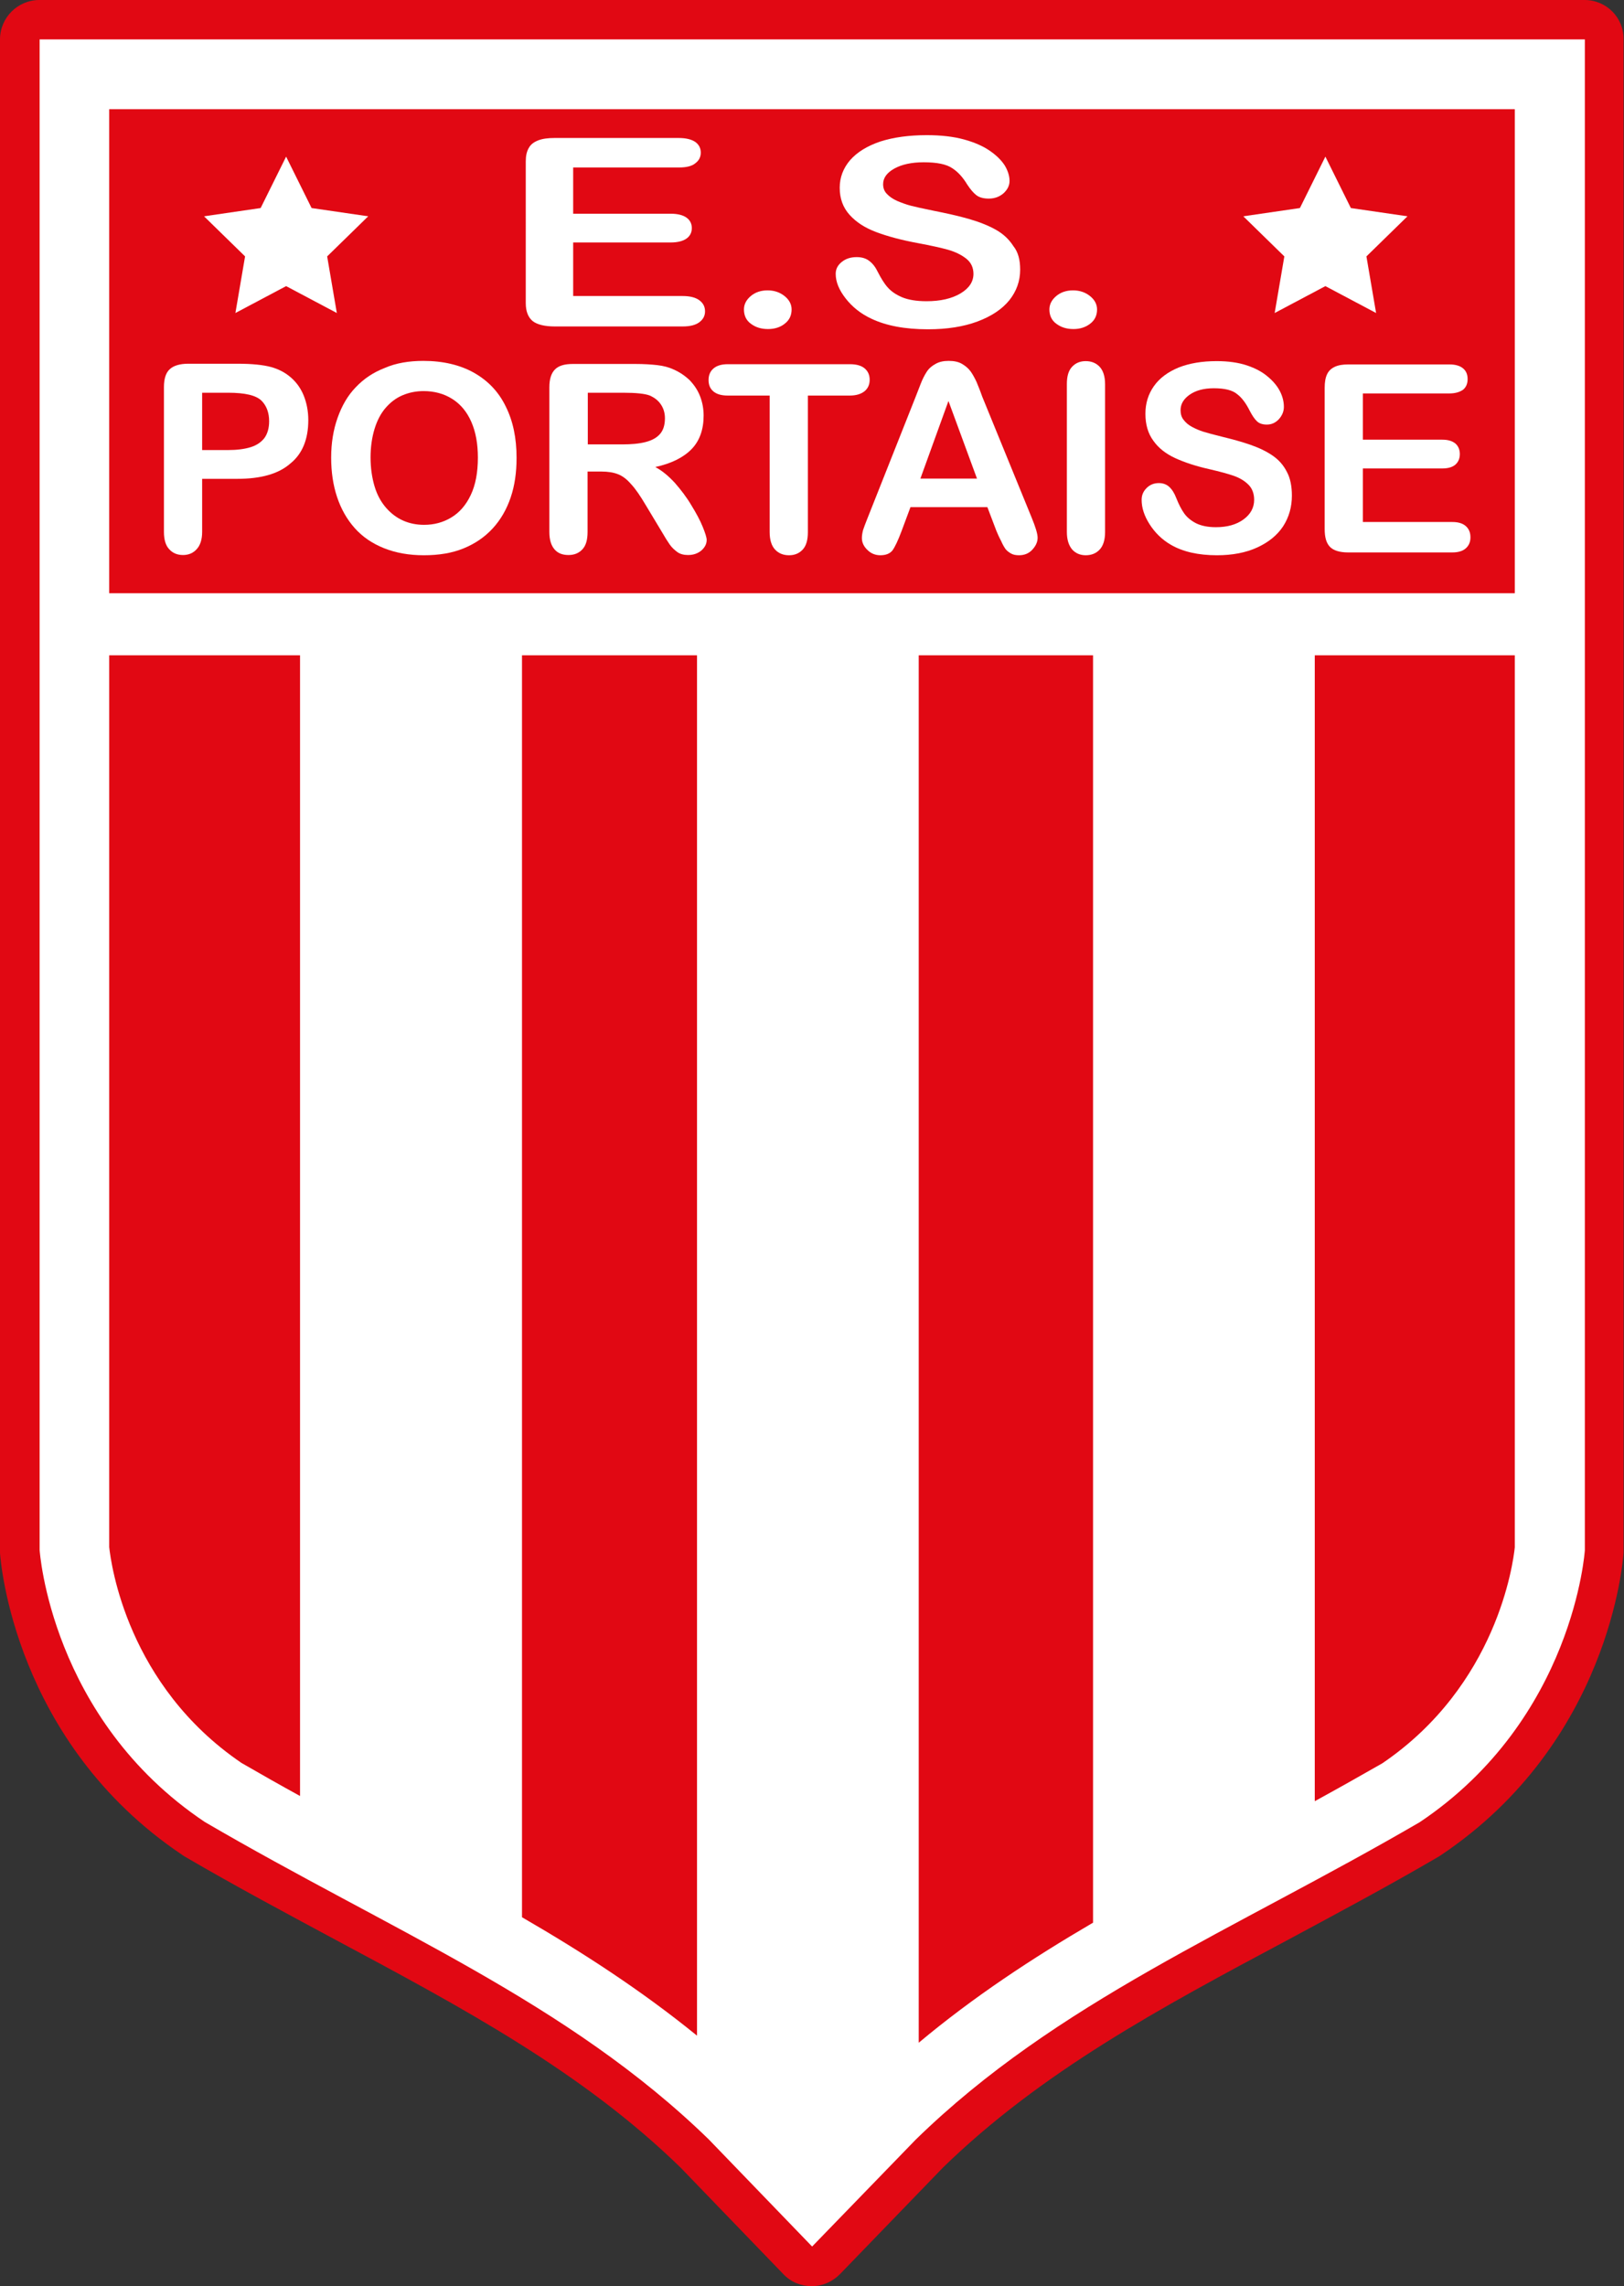
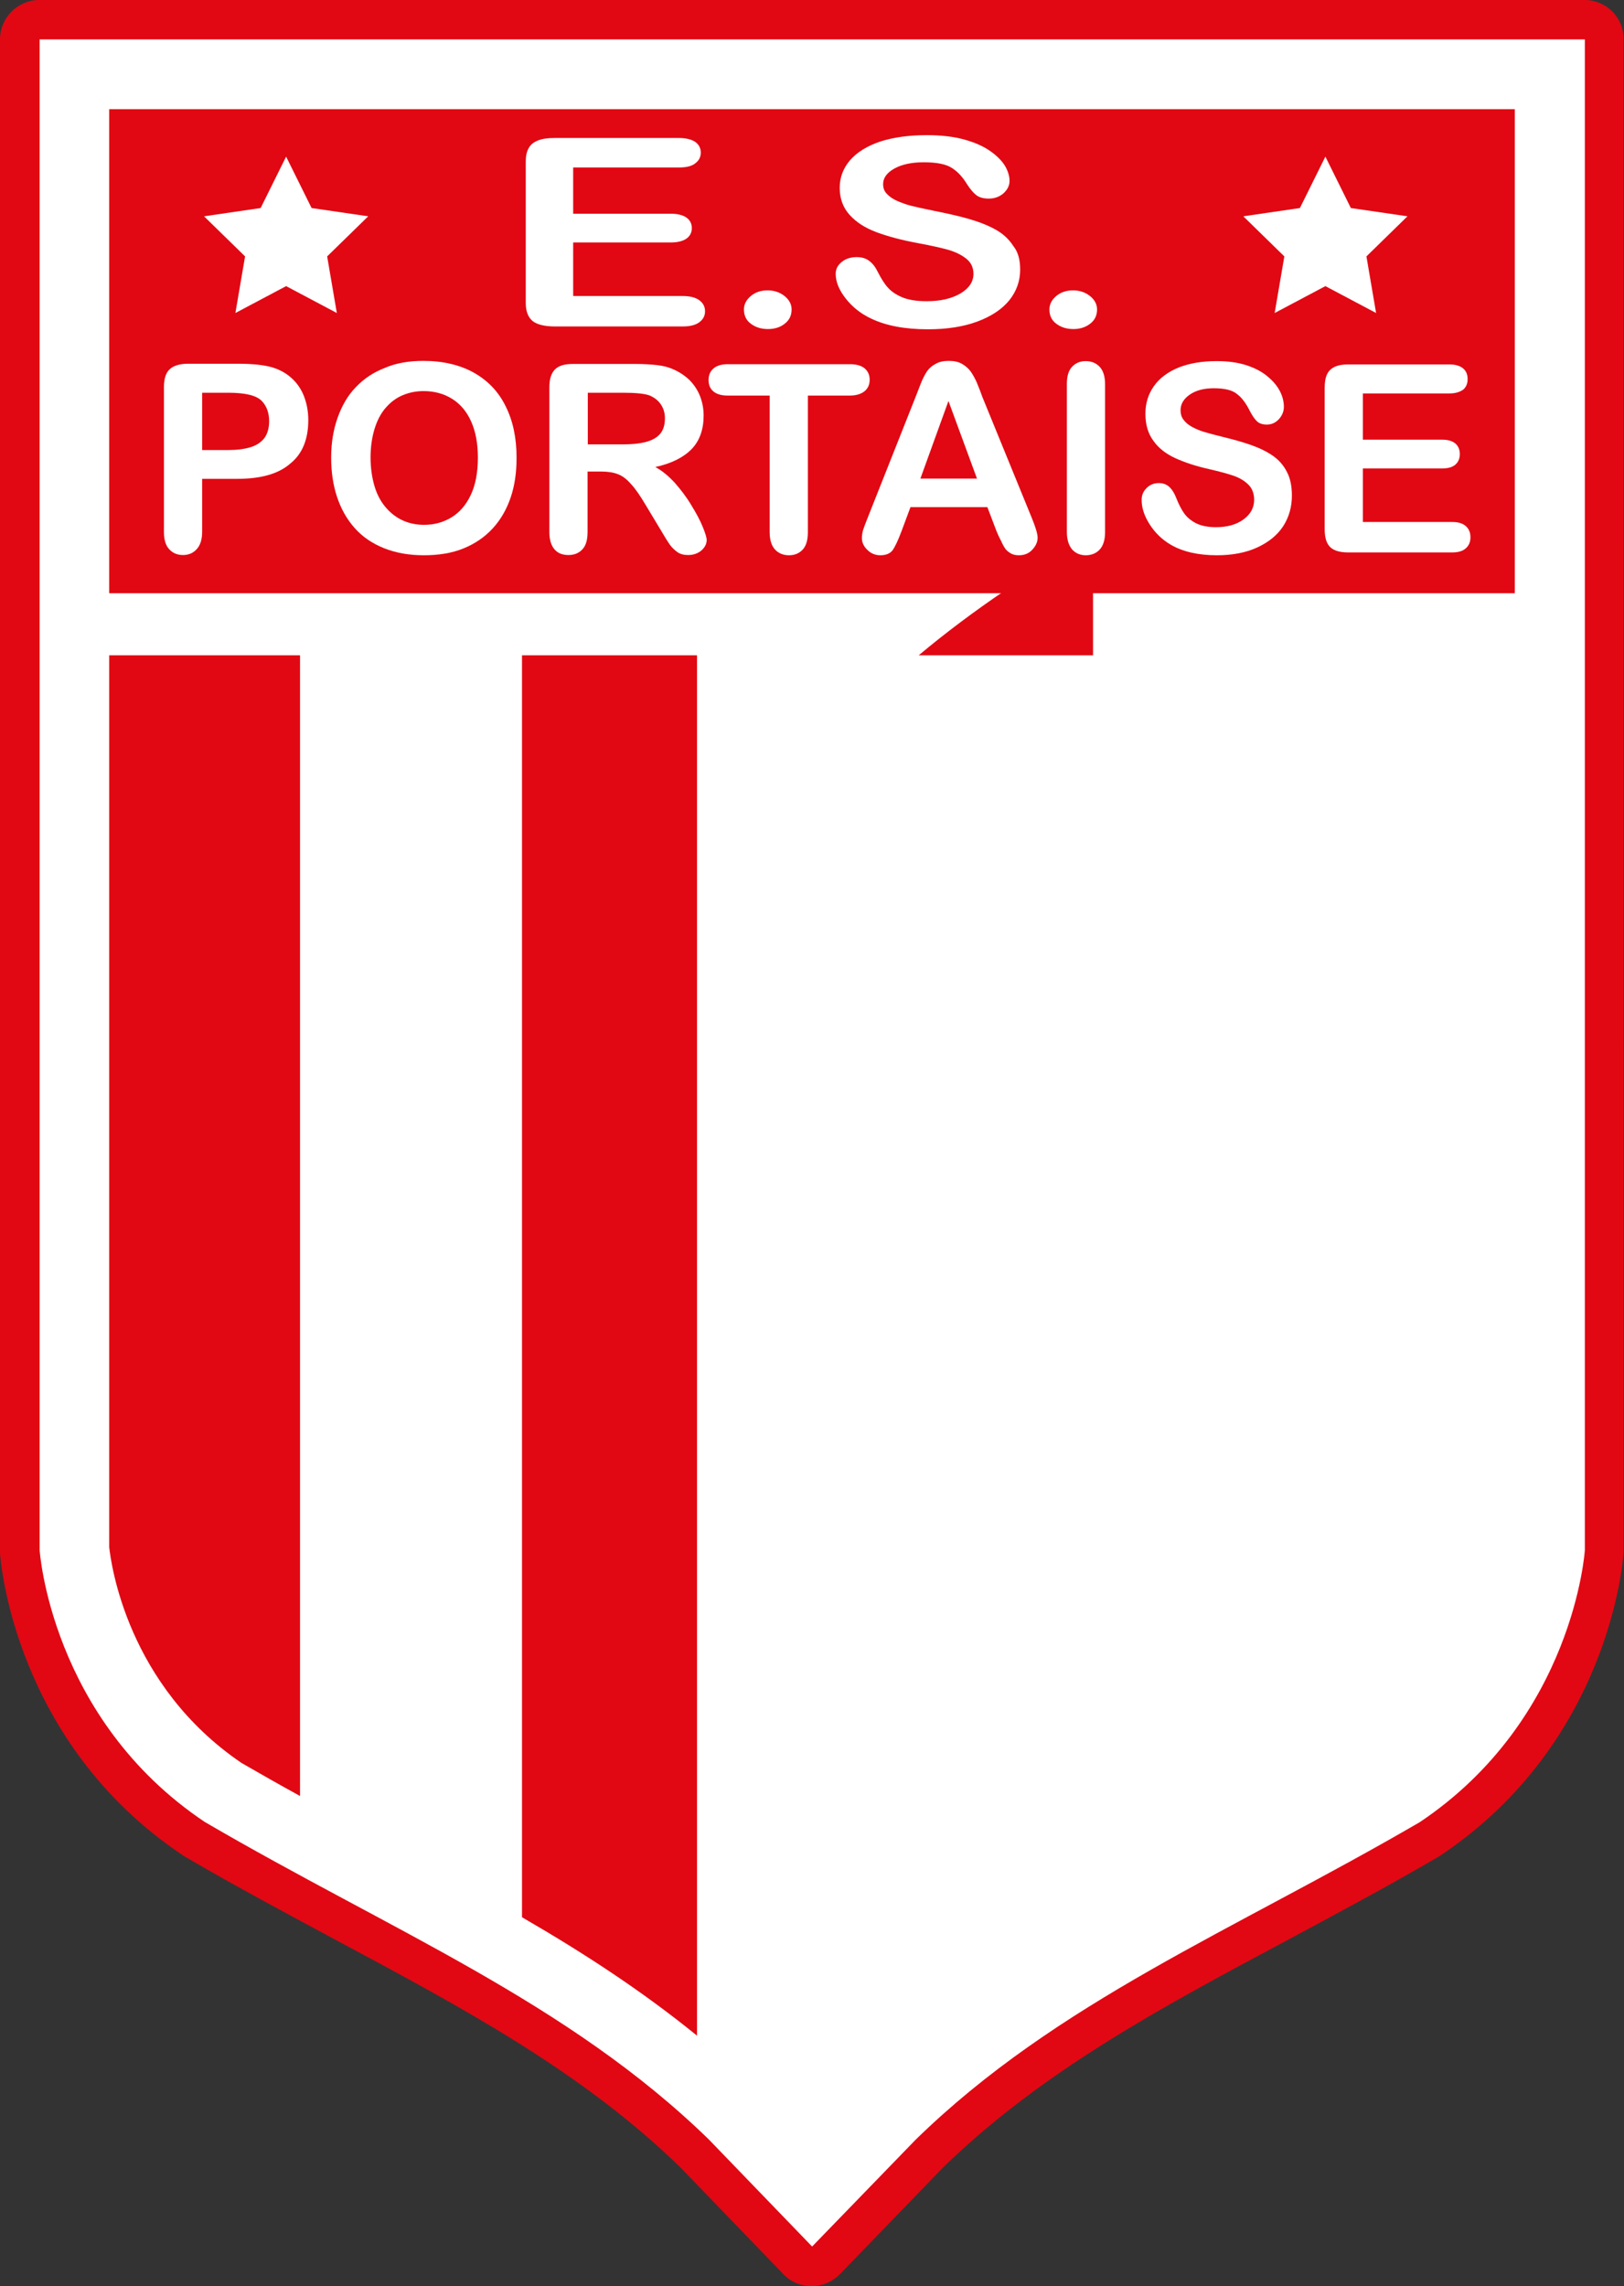
<svg xmlns="http://www.w3.org/2000/svg" version="1.1" id="Layer_1" x="0px" y="0px" viewBox="0 0 688.5 969.2" style="enable-background:new 0 0 688.5 969.2;" xml:space="preserve">
  <rect x="0" y="0" width="688.5" height="969.2" fill="#333333" stroke="none" />
  <style type="text/css">
	.st0{fill:#E10813;}
	.st1{fill:#FFFFFF;}
</style>
  <g>
    <path class="st0" d="M671.8,0H16.7C7.5,0,0,7.5,0,16.7v640.5c0,0.4,0,0.7,0,1.1c0.2,3.3,6,80.3,77.3,128.1c0.3,0.2,0.6,0.4,0.9,0.6   c21.9,12.8,43.5,24.3,64.3,35.5c53.6,28.7,104.2,55.7,146,96.4l43.6,45.2c3.2,3.4,7.6,5.1,12,5.1c3.2,0,6.4-0.9,9.2-2.8   c1.1-0.7,2.1-1.6,3-2.5c0.9-0.9,6.7-6.9,43.5-45c41.8-40.7,92.4-67.8,146-96.4c20.8-11.2,42.4-22.7,64.3-35.5   c0.3-0.2,0.6-0.4,0.9-0.6c71.4-47.9,77.1-124.9,77.3-128.1c0-0.4,0-0.7,0-1.1V16.7C688.5,7.5,681,0,671.8,0z" />
    <g>
      <path class="st1" d="M344.3,952.4c0,0,0,0-43.8-45.4c-60-58.4-134.6-88.4-213.7-134.6c-65.4-43.8-70-115.3-70-115.3V16.7h655.1    v640.5c0,0-4.6,71.5-70,115.3c-79.2,46.1-153.8,76.1-213.7,134.6C344.3,952.4,344.3,952.4,344.3,952.4z" />
    </g>
    <path class="st0" d="M221.3,277.8v535c25.9,15,50.7,31.1,74.2,50.2V277.8H221.3z" />
    <rect x="46.3" y="46.3" class="st0" width="595.9" height="205.2" />
    <path class="st0" d="M46.3,277.8v378.1c0.8,7.3,7.7,58.6,56.1,91.5c8.3,4.8,16.6,9.5,24.8,14V277.8H46.3z" />
-     <path class="st0" d="M389.5,277.8V866c23.3-19.5,48.1-35.8,73.9-50.9V277.8H389.5z" />
-     <path class="st0" d="M557.4,277.8v485.8c9.5-5.2,19.1-10.6,28.7-16.1c48.6-33.1,55.4-84.8,56.1-91.5V277.8H557.4z" />
+     <path class="st0" d="M389.5,277.8c23.3-19.5,48.1-35.8,73.9-50.9V277.8H389.5z" />
    <polygon class="st1" points="121.3,66.4 132.1,88.2 156.1,91.7 138.7,108.7 142.8,132.7 121.3,121.3 99.8,132.7 103.9,108.7    86.5,91.7 110.5,88.2  " />
    <polygon class="st1" points="561.9,66.4 572.7,88.2 596.7,91.7 579.3,108.7 583.4,132.7 561.9,121.3 540.4,132.7 544.5,108.7    527.1,91.7 551.1,88.2  " />
    <g>
      <path class="st1" d="M287.9,71H243v19.6h41.3c3,0,5.3,0.6,6.8,1.7c1.5,1.1,2.2,2.6,2.2,4.4c0,1.8-0.7,3.3-2.2,4.4    c-1.5,1.1-3.8,1.7-6.8,1.7H243v22.7h46.4c3.1,0,5.5,0.6,7.1,1.8c1.6,1.2,2.4,2.7,2.4,4.7c0,1.9-0.8,3.4-2.4,4.6    c-1.6,1.2-3.9,1.8-7.1,1.8h-54.2c-4.3,0-7.5-0.8-9.4-2.3c-1.9-1.6-2.9-4.1-2.9-7.6V68.4c0-2.3,0.4-4.2,1.3-5.7    c0.8-1.5,2.2-2.5,4-3.2c1.8-0.7,4.1-1,6.9-1h52.6c3.2,0,5.5,0.6,7.1,1.7c1.5,1.1,2.3,2.6,2.3,4.5c0,1.9-0.8,3.4-2.3,4.5    C293.4,70.4,291.1,71,287.9,71z" />
      <path class="st1" d="M325.6,139.5c-2.8,0-5.2-0.7-7.2-2.2c-2-1.4-3-3.5-3-6.1c0-2.2,1-4.1,2.9-5.7c1.9-1.6,4.3-2.4,7.1-2.4    s5.2,0.8,7.2,2.4c2,1.6,3,3.5,3,5.7c0,2.6-1,4.6-3,6.1C330.7,138.8,328.3,139.5,325.6,139.5z" />
      <path class="st1" d="M432.5,114.3c0,4.8-1.5,9.1-4.6,13c-3.1,3.8-7.6,6.8-13.5,9c-5.9,2.2-12.9,3.3-21,3.3c-9.7,0-17.7-1.5-24-4.5    c-4.5-2.1-8.1-5-10.9-8.6c-2.8-3.6-4.2-7-4.2-10.4c0-2,0.8-3.6,2.5-5c1.7-1.4,3.8-2.1,6.4-2.1c2.1,0,3.9,0.5,5.3,1.6    c1.5,1.1,2.7,2.7,3.7,4.8c1.3,2.5,2.6,4.7,4.1,6.4c1.5,1.7,3.5,3.1,6.1,4.2c2.6,1.1,6.1,1.7,10.4,1.7c5.9,0,10.7-1.1,14.4-3.3    c3.7-2.2,5.5-5,5.5-8.3c0-2.6-1-4.8-3-6.4c-2-1.6-4.6-2.9-7.7-3.8c-3.2-0.9-7.4-1.8-12.7-2.8c-7.1-1.3-13-2.9-17.8-4.7    c-4.8-1.8-8.5-4.2-11.3-7.3c-2.8-3.1-4.2-6.9-4.2-11.5c0-4.4,1.5-8.3,4.4-11.7c3-3.4,7.2-6,12.8-7.9c5.6-1.8,12.2-2.7,19.7-2.7    c6,0,11.3,0.6,15.7,1.8s8.1,2.8,11,4.8c2.9,2,5,4.1,6.4,6.3c1.3,2.2,2,4.4,2,6.5c0,1.9-0.8,3.6-2.5,5.2c-1.7,1.5-3.8,2.3-6.3,2.3    c-2.3,0-4-0.5-5.2-1.4c-1.2-0.9-2.5-2.4-3.9-4.5c-1.8-3-3.9-5.4-6.4-7c-2.5-1.7-6.5-2.5-12.1-2.5c-5.1,0-9.3,0.9-12.5,2.7    c-3.2,1.8-4.7,4-4.7,6.6c0,1.6,0.5,3,1.6,4.1c1.1,1.2,2.6,2.2,4.4,3c1.9,0.8,3.8,1.5,5.7,2c1.9,0.5,5.1,1.2,9.5,2.1    c5.5,1.1,10.6,2.2,15.1,3.5c4.5,1.3,8.3,2.8,11.5,4.6c3.2,1.8,5.6,4.1,7.4,6.9C431.7,106.9,432.5,110.3,432.5,114.3z" />
      <path class="st1" d="M455.1,139.5c-2.8,0-5.2-0.7-7.2-2.2c-2-1.4-3-3.5-3-6.1c0-2.2,1-4.1,2.9-5.7c1.9-1.6,4.3-2.4,7.1-2.4    s5.2,0.8,7.2,2.4c2,1.6,3,3.5,3,5.7c0,2.6-1,4.6-3,6.1C460.1,138.8,457.8,139.5,455.1,139.5z" />
    </g>
    <g>
      <path class="st1" d="M100.6,203H85.7v22.5c0,3.2-0.8,5.7-2.3,7.3c-1.5,1.7-3.5,2.5-5.8,2.5c-2.4,0-4.4-0.8-5.9-2.5    c-1.5-1.6-2.2-4.1-2.2-7.3v-61.4c0-3.5,0.8-6.1,2.5-7.6c1.6-1.5,4.3-2.3,7.8-2.3h20.9c6.2,0,10.9,0.5,14.2,1.4    c3.3,0.9,6.1,2.4,8.5,4.5c2.4,2.1,4.2,4.7,5.4,7.7c1.2,3,1.9,6.5,1.9,10.3c0,8.1-2.5,14.3-7.6,18.4    C118.1,200.9,110.6,203,100.6,203z M96.7,166.5H85.7v24.3h10.9c3.8,0,7-0.4,9.6-1.2c2.6-0.8,4.5-2.1,5.9-3.9c1.3-1.8,2-4.2,2-7.1    c0-3.5-1-6.4-3.1-8.6C108.7,167.6,103.9,166.5,96.7,166.5z" />
      <path class="st1" d="M179.5,153c8.3,0,15.5,1.7,21.4,5c6,3.4,10.5,8.1,13.5,14.3c3.1,6.2,4.6,13.4,4.6,21.8    c0,6.2-0.8,11.8-2.5,16.8c-1.7,5-4.2,9.4-7.6,13.1c-3.4,3.7-7.5,6.5-12.4,8.5c-4.9,2-10.5,2.9-16.8,2.9c-6.3,0-11.9-1-16.9-3    c-5-2-9.1-4.8-12.4-8.5c-3.3-3.7-5.8-8.1-7.5-13.2c-1.7-5.1-2.5-10.7-2.5-16.7c0-6.1,0.9-11.7,2.7-16.8c1.8-5.1,4.3-9.5,7.7-13    c3.4-3.6,7.4-6.3,12.3-8.2C167.9,153.9,173.4,153,179.5,153z M202.6,194c0-5.8-0.9-10.9-2.8-15.2c-1.9-4.3-4.6-7.5-8.1-9.7    c-3.5-2.2-7.6-3.3-12.1-3.3c-3.2,0-6.2,0.6-9,1.8c-2.8,1.2-5.1,3-7.1,5.3c-2,2.3-3.6,5.3-4.7,8.9c-1.1,3.6-1.7,7.7-1.7,12.1    c0,4.5,0.6,8.6,1.7,12.3c1.1,3.7,2.8,6.7,4.9,9.1c2.1,2.4,4.5,4.2,7.2,5.4c2.7,1.2,5.7,1.8,8.9,1.8c4.2,0,8-1,11.5-3.1    c3.5-2.1,6.3-5.3,8.3-9.6C201.6,205.6,202.6,200.3,202.6,194z" />
      <path class="st1" d="M254.8,199.9h-5.7v25.6c0,3.4-0.7,5.8-2.2,7.4c-1.5,1.6-3.4,2.4-5.9,2.4c-2.6,0-4.6-0.8-6-2.5    c-1.4-1.7-2.1-4.1-2.1-7.3v-61.3c0-3.5,0.8-6,2.4-7.6c1.6-1.6,4.1-2.3,7.6-2.3h26.4c3.6,0,6.8,0.2,9.4,0.5c2.6,0.3,4.9,0.9,7,1.9    c2.5,1.1,4.7,2.6,6.7,4.5c1.9,2,3.4,4.2,4.4,6.8c1,2.6,1.5,5.3,1.5,8.2c0,5.9-1.7,10.7-5.1,14.2c-3.4,3.5-8.5,6.1-15.4,7.6    c2.9,1.5,5.6,3.8,8.3,6.7c2.6,3,5,6.1,7,9.5c2.1,3.4,3.7,6.4,4.8,9.1c1.1,2.7,1.7,4.6,1.7,5.6c0,1.1-0.3,2.1-1,3.1    c-0.7,1-1.6,1.8-2.8,2.4c-1.2,0.6-2.5,0.9-4.1,0.9c-1.8,0-3.4-0.4-4.6-1.3c-1.2-0.9-2.3-1.9-3.2-3.2c-0.9-1.3-2.1-3.2-3.6-5.8    l-6.5-10.8c-2.3-3.9-4.4-7-6.3-9c-1.8-2.1-3.7-3.5-5.6-4.2C260.1,200.3,257.7,199.9,254.8,199.9z M264.2,166.5h-15v21.9h14.6    c3.9,0,7.2-0.3,9.9-1c2.7-0.7,4.7-1.8,6.1-3.4c1.4-1.6,2.1-3.8,2.1-6.7c0-2.2-0.6-4.2-1.7-5.8c-1.1-1.7-2.7-2.9-4.7-3.8    C273.5,166.9,269.7,166.5,264.2,166.5z" />
      <path class="st1" d="M360.2,167.7h-17.7v57.9c0,3.3-0.7,5.8-2.2,7.4c-1.5,1.6-3.4,2.4-5.8,2.4c-2.4,0-4.4-0.8-5.9-2.4    c-1.5-1.6-2.3-4.1-2.3-7.4v-57.9h-17.7c-2.8,0-4.8-0.6-6.2-1.8c-1.4-1.2-2-2.8-2-4.8c0-2.1,0.7-3.7,2.1-4.9    c1.4-1.2,3.4-1.8,6.1-1.8h51.7c2.8,0,4.9,0.6,6.3,1.8c1.4,1.2,2.1,2.8,2.1,4.8c0,2-0.7,3.6-2.1,4.8    C365,167.1,362.9,167.7,360.2,167.7z" />
      <path class="st1" d="M422.4,225l-3.8-10h-32.6l-3.8,10.2c-1.5,4-2.8,6.7-3.8,8.1c-1.1,1.4-2.8,2.1-5.2,2.1c-2,0-3.9-0.7-5.4-2.2    c-1.6-1.5-2.4-3.2-2.4-5.1c0-1.1,0.2-2.2,0.5-3.4c0.4-1.2,1-2.8,1.8-4.8l20.5-51.7c0.6-1.5,1.3-3.3,2.1-5.4    c0.8-2.1,1.7-3.8,2.6-5.2c0.9-1.4,2.2-2.5,3.7-3.3c1.5-0.9,3.4-1.3,5.6-1.3c2.3,0,4.2,0.4,5.7,1.3c1.5,0.9,2.7,1.9,3.7,3.3    c0.9,1.3,1.7,2.8,2.4,4.3c0.6,1.5,1.5,3.6,2.4,6.2l21,51.4c1.6,3.9,2.5,6.8,2.5,8.5c0,1.8-0.8,3.5-2.3,5.1s-3.4,2.3-5.6,2.3    c-1.3,0-2.4-0.2-3.3-0.7c-0.9-0.5-1.7-1.1-2.3-1.8c-0.6-0.8-1.3-2-2-3.6C423.5,227.6,422.9,226.2,422.4,225z M390.2,202.9h24    L402.1,170L390.2,202.9z" />
      <path class="st1" d="M452.3,225.5v-62.7c0-3.3,0.7-5.7,2.2-7.3c1.5-1.6,3.4-2.4,5.8-2.4c2.4,0,4.4,0.8,5.9,2.4    c1.5,1.6,2.3,4.1,2.3,7.4v62.7c0,3.3-0.8,5.8-2.3,7.4c-1.5,1.6-3.5,2.4-5.9,2.4c-2.3,0-4.3-0.8-5.8-2.5    C453.1,231.2,452.3,228.8,452.3,225.5z" />
      <path class="st1" d="M547.7,210.1c0,4.8-1.2,9.1-3.7,13c-2.5,3.8-6.2,6.8-11,9c-4.8,2.2-10.5,3.3-17.1,3.3    c-7.9,0-14.5-1.5-19.6-4.5c-3.6-2.1-6.6-5-8.9-8.6c-2.3-3.6-3.4-7-3.4-10.4c0-2,0.7-3.6,2.1-5c1.4-1.4,3.1-2.1,5.2-2.1    c1.7,0,3.2,0.5,4.4,1.6c1.2,1.1,2.2,2.7,3,4.8c1,2.5,2.1,4.7,3.3,6.4c1.2,1.7,2.9,3.1,5,4.2c2.2,1.1,5,1.7,8.5,1.7    c4.8,0,8.7-1.1,11.7-3.3c3-2.2,4.5-5,4.5-8.3c0-2.6-0.8-4.8-2.4-6.4c-1.6-1.6-3.7-2.9-6.3-3.8s-6-1.8-10.3-2.8    c-5.8-1.3-10.6-2.9-14.5-4.7c-3.9-1.8-7-4.2-9.2-7.3c-2.3-3.1-3.4-6.9-3.4-11.5c0-4.4,1.2-8.3,3.6-11.7c2.4-3.4,5.9-6,10.5-7.9    c4.6-1.8,9.9-2.7,16.1-2.7c4.9,0,9.2,0.6,12.8,1.8c3.6,1.2,6.6,2.8,8.9,4.8c2.4,2,4.1,4.1,5.2,6.3c1.1,2.2,1.6,4.4,1.6,6.5    c0,1.9-0.7,3.6-2.1,5.2c-1.4,1.5-3.1,2.3-5.1,2.3c-1.9,0-3.3-0.5-4.2-1.4c-1-0.9-2-2.4-3.1-4.5c-1.5-3-3.2-5.4-5.3-7    c-2-1.7-5.3-2.5-9.9-2.5c-4.2,0-7.6,0.9-10.2,2.7c-2.6,1.8-3.9,4-3.9,6.6c0,1.6,0.4,3,1.3,4.1c0.9,1.2,2.1,2.2,3.6,3    c1.5,0.8,3.1,1.5,4.7,2c1.6,0.5,4.2,1.2,7.8,2.1c4.5,1.1,8.6,2.2,12.3,3.5c3.7,1.3,6.8,2.8,9.4,4.6c2.6,1.8,4.6,4.1,6,6.9    C547,202.7,547.7,206.1,547.7,210.1z" />
      <path class="st1" d="M614.4,166.8h-36.6v19.6h33.7c2.5,0,4.3,0.6,5.6,1.7c1.2,1.1,1.8,2.6,1.8,4.4c0,1.8-0.6,3.3-1.8,4.4    c-1.2,1.1-3.1,1.7-5.6,1.7h-33.7v22.7h37.9c2.6,0,4.5,0.6,5.8,1.8c1.3,1.2,1.9,2.7,1.9,4.7c0,1.9-0.6,3.4-1.9,4.6    c-1.3,1.2-3.2,1.8-5.8,1.8h-44.2c-3.5,0-6.1-0.8-7.6-2.3c-1.6-1.6-2.3-4.1-2.3-7.6v-59.9c0-2.3,0.3-4.2,1-5.7    c0.7-1.5,1.8-2.5,3.3-3.2c1.5-0.7,3.4-1,5.7-1h42.9c2.6,0,4.5,0.6,5.8,1.7c1.3,1.1,1.9,2.6,1.9,4.5c0,1.9-0.6,3.4-1.9,4.5    C618.9,166.2,617,166.8,614.4,166.8z" />
    </g>
  </g>
</svg>